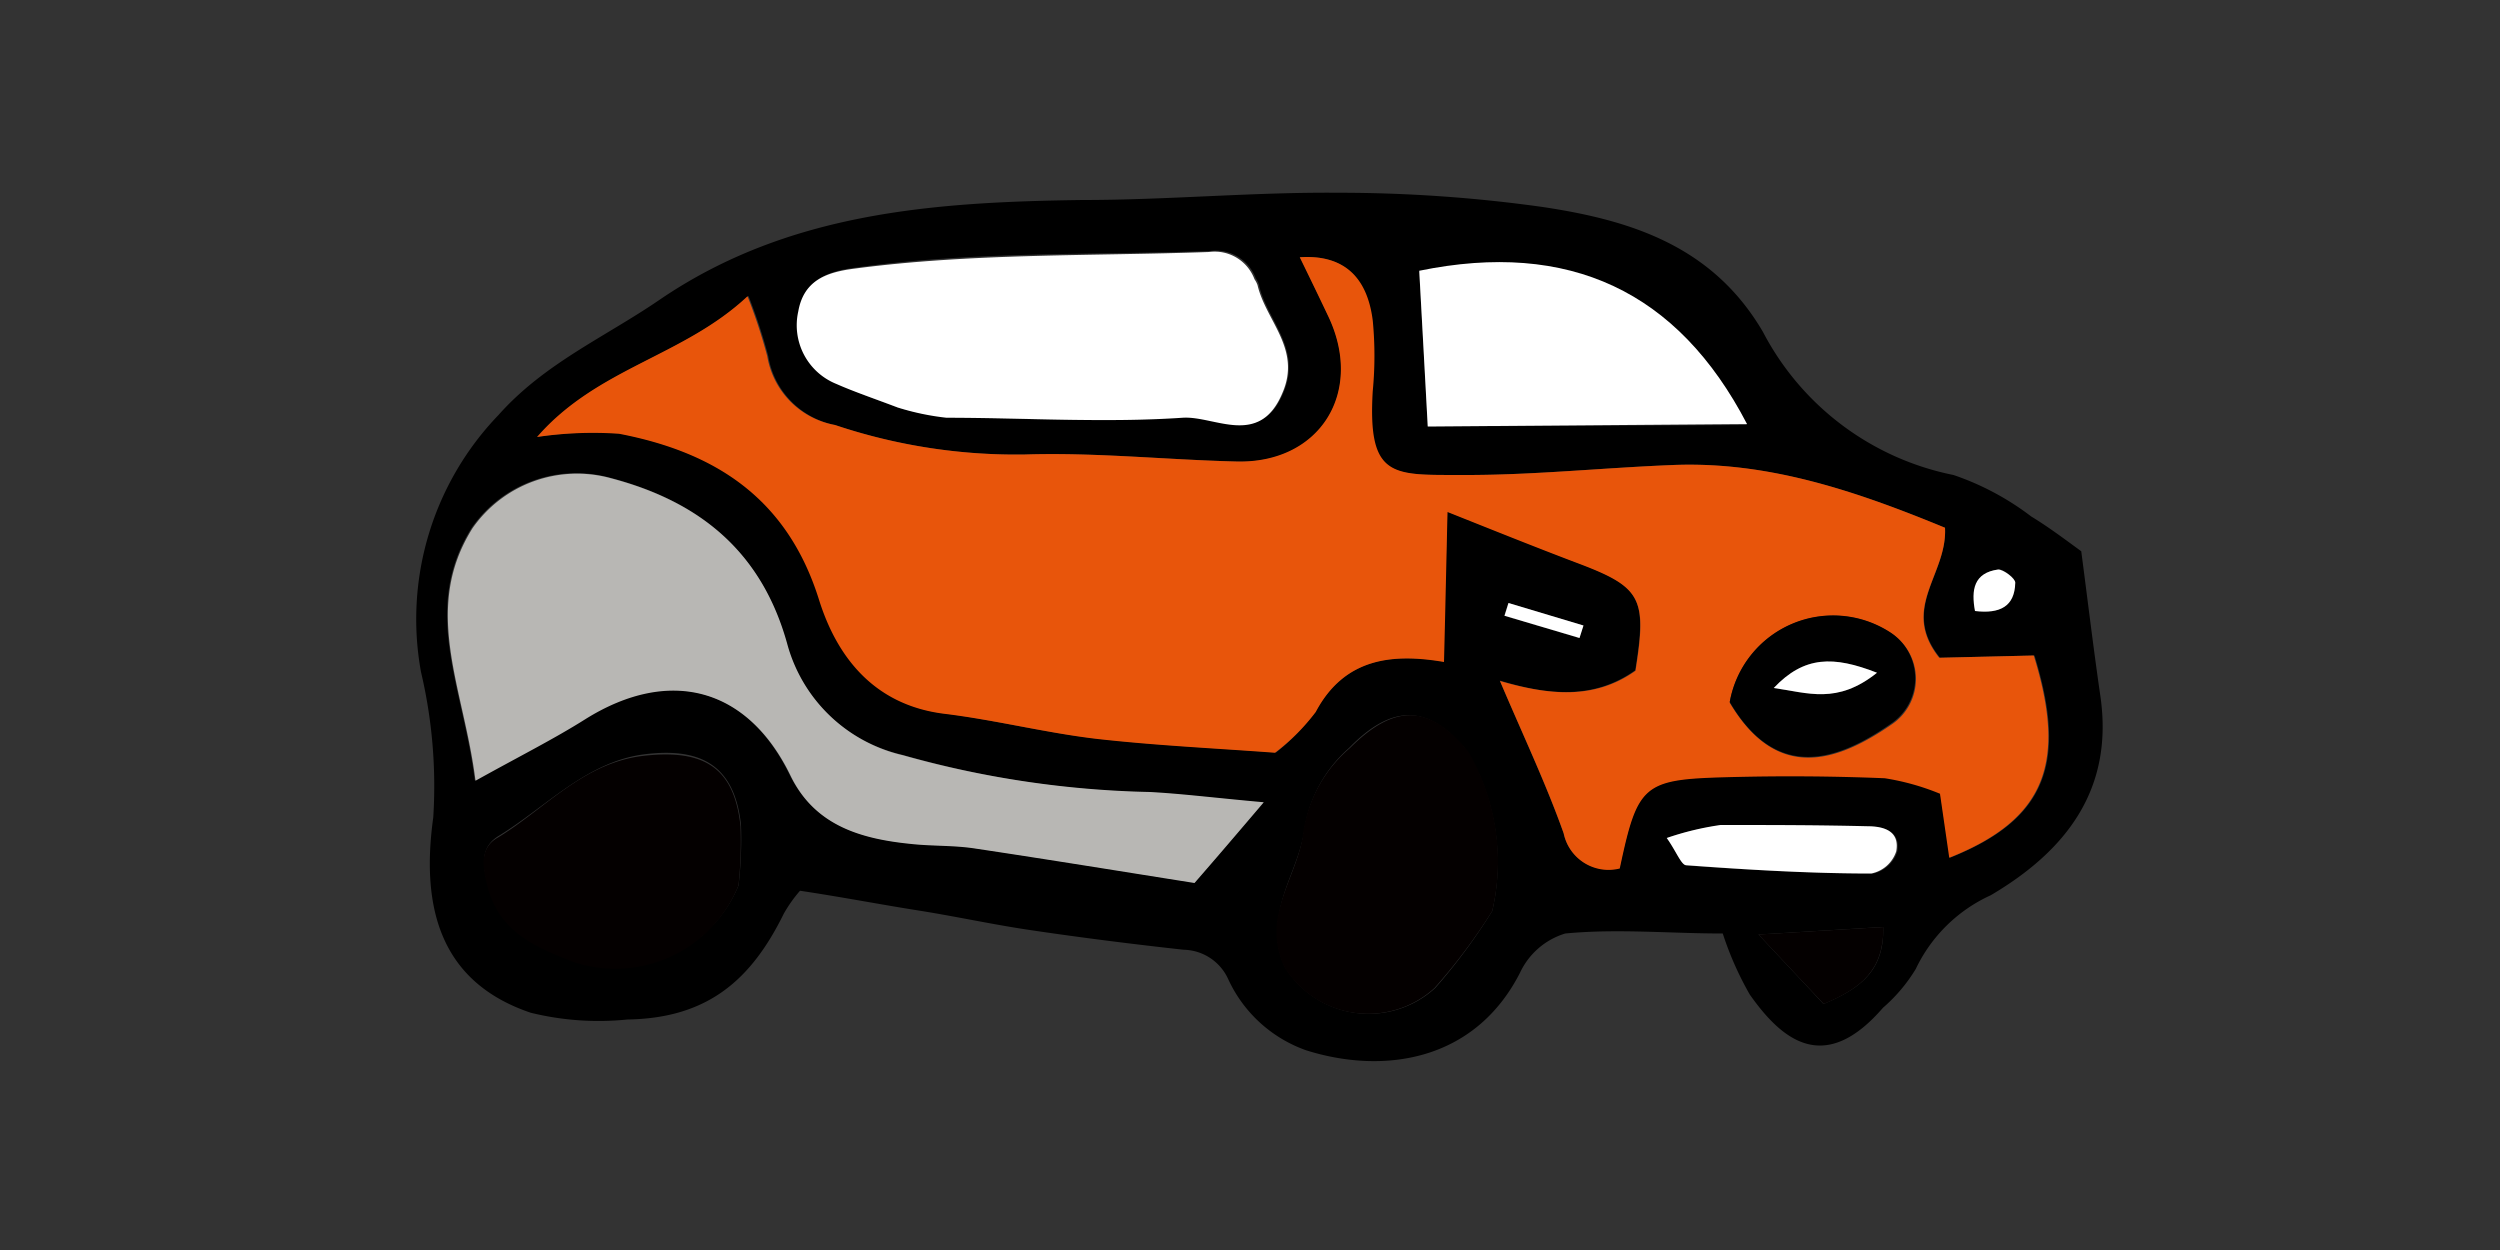
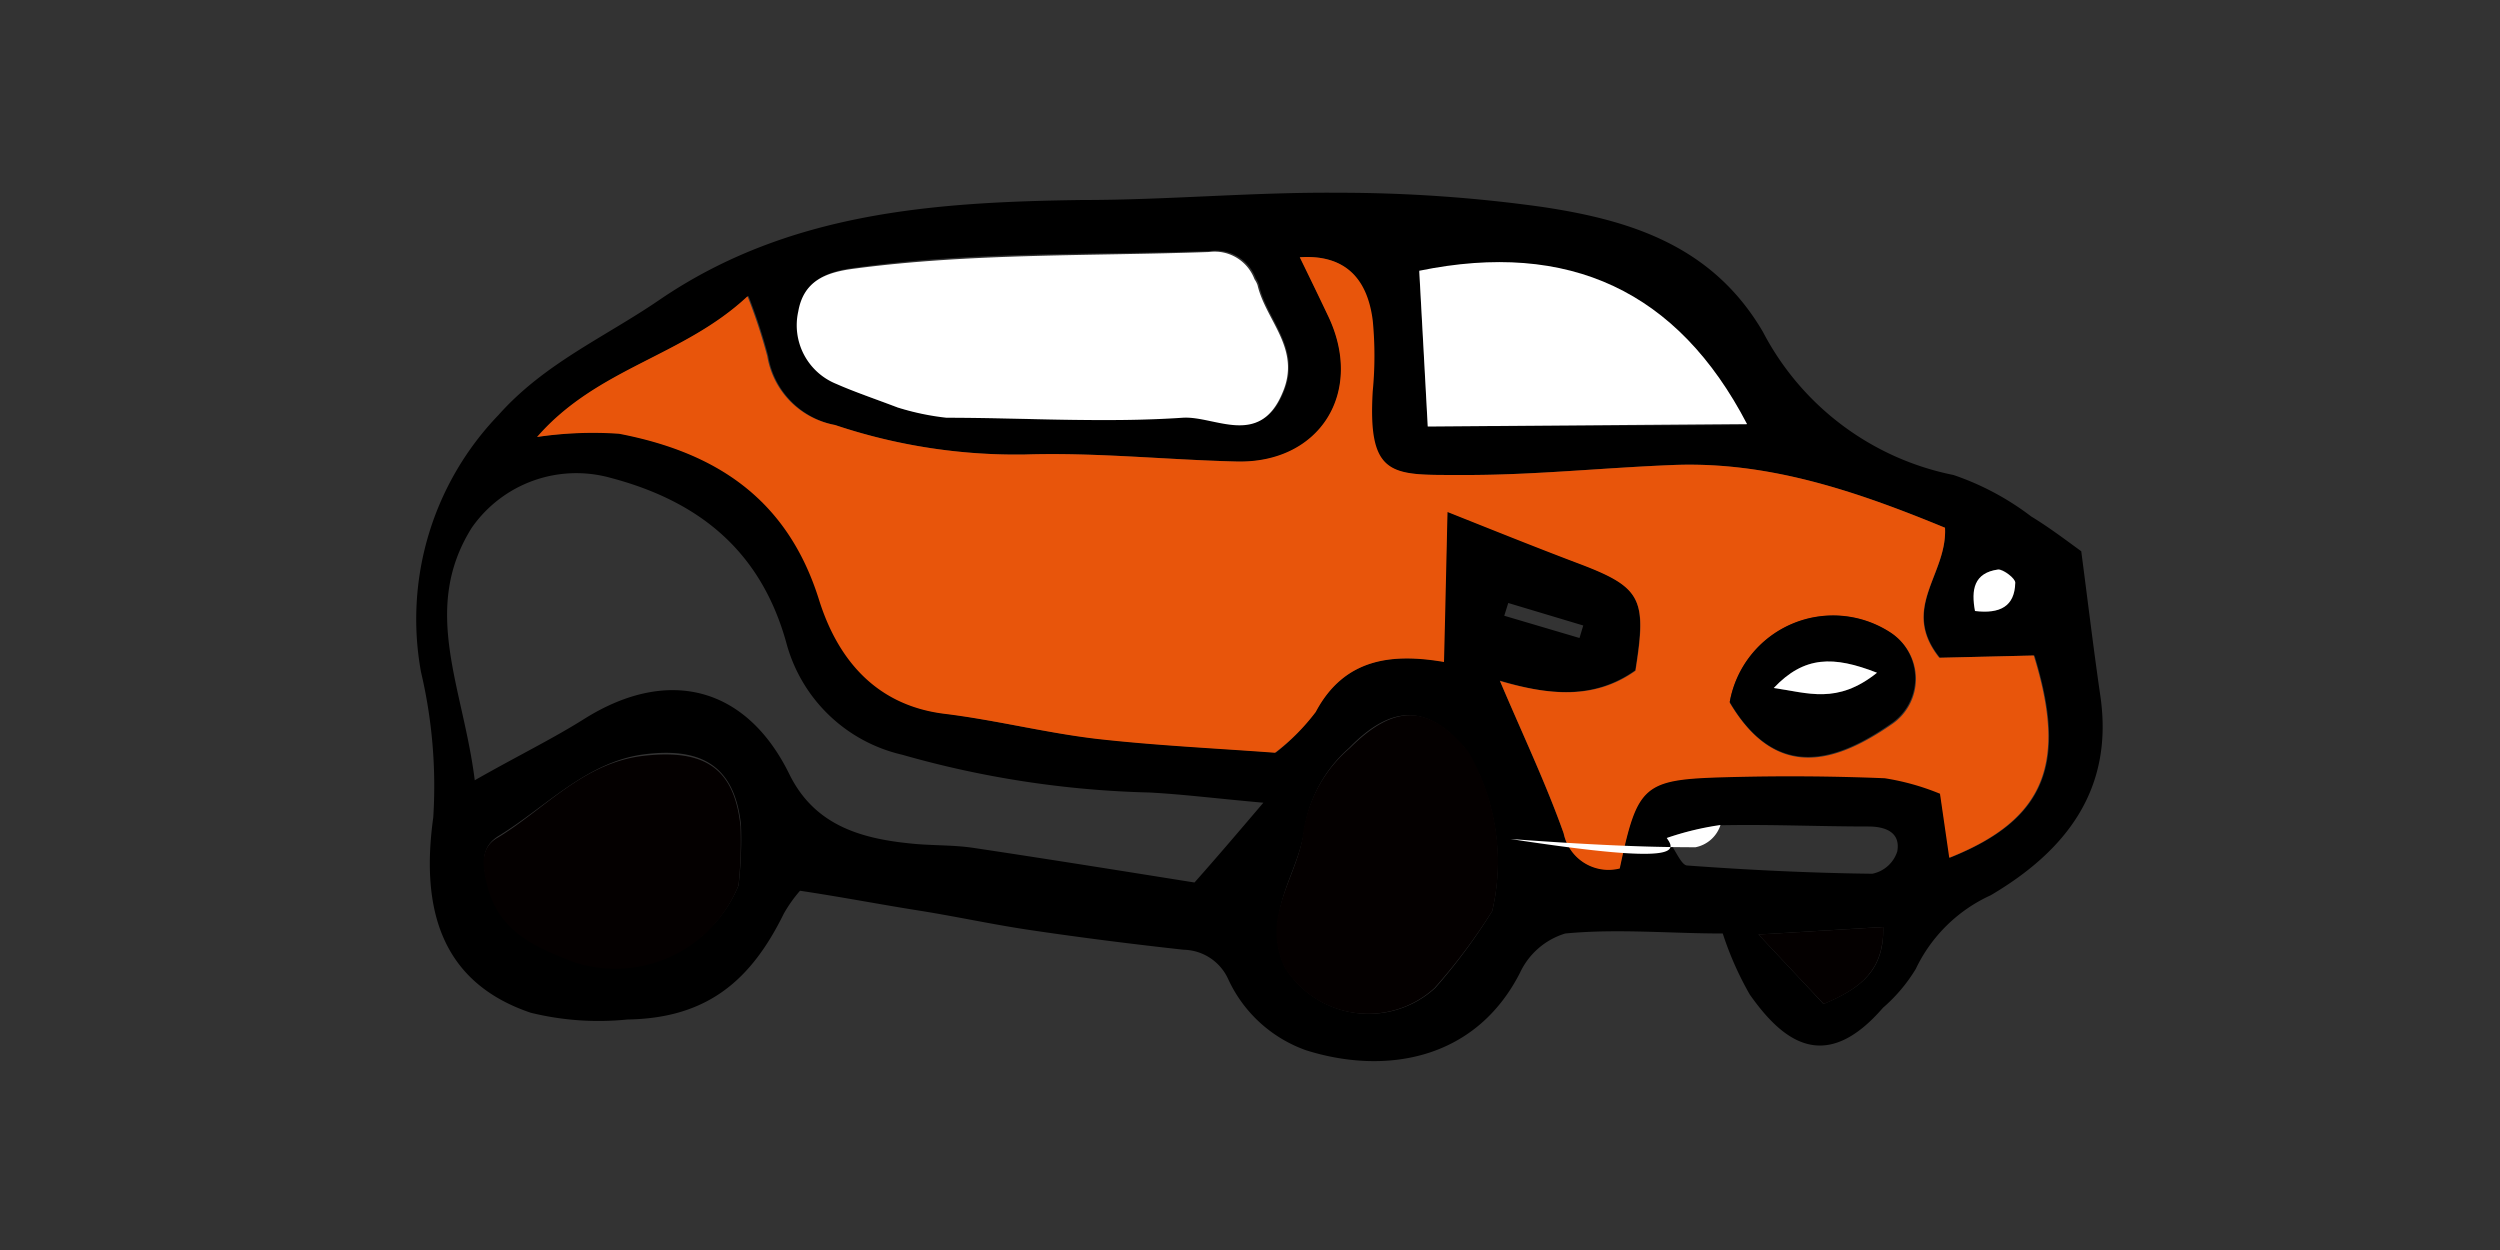
<svg xmlns="http://www.w3.org/2000/svg" viewBox="0 0 100 50">
  <rect x="0" y="0" width="100" height="50" fill="#333333" stroke="none" />
  <defs>
    <style>.cls-1{fill:#e8550b;}.cls-2{fill:#b8b7b4;}.cls-3{fill:#fff;}.cls-4{fill:#040000;}.cls-5{fill:none;}</style>
  </defs>
  <g id="レイヤー_2" data-name="レイヤー 2">
    <g id="レイヤー_3" data-name="レイヤー 3">
      <path d="M32,35.63a5.62,5.62,0,0,0-.65.92c-1.28,2.6-3,4.18-6.25,4.23a11.37,11.37,0,0,1-3.87-.27c-3.58-1.21-4.41-4.14-3.9-7.81a19.89,19.89,0,0,0-.49-5.82A11.78,11.78,0,0,1,19.94,16.6c1.84-2.07,4.25-3.11,6.43-4.6,5.15-3.52,11-3.92,16.93-4,3.42,0,6.83-.32,10.25-.29a58.59,58.59,0,0,1,8.16.57c3.53.53,6.8,1.56,8.81,5A11.05,11.05,0,0,0,78.14,19a10.9,10.9,0,0,1,3.11,1.66c.71.43,1.38.94,2,1.39.25,1.9.48,3.83.76,5.76.56,3.77-1.38,6.23-4.38,8a6.13,6.13,0,0,0-3,2.95,6.51,6.51,0,0,1-1.31,1.55c-2.31,2.67-4,1.36-5.33-.53a13,13,0,0,1-1.08-2.44c-2.12,0-4.22-.2-6.3,0a2.94,2.94,0,0,0-1.81,1.57c-1.81,3.55-5.46,4.08-8.56,3.1a5.42,5.42,0,0,1-3.11-2.84,2,2,0,0,0-1.78-1.18c-2-.22-4.07-.48-6.09-.78-1.51-.22-3-.55-4.52-.79S33.67,35.88,32,35.63ZM77.8,21.11c-3.54-1.46-7.06-2.66-10.89-2.51-2.81.11-5.61.41-8.42.4s-3.82.17-3.61-3.36a14.75,14.75,0,0,0,0-2.82C54.64,11,53.65,10.18,52,10.29c.38.78.75,1.54,1.11,2.3,1.5,3.07-.29,6-3.66,5.87-2.82-.07-5.63-.37-8.44-.28A22.78,22.78,0,0,1,33.4,17a3.36,3.36,0,0,1-2.67-2.76,21.91,21.91,0,0,0-.79-2.4c-2.57,2.41-6,2.86-8.42,5.63a15.28,15.28,0,0,1,3.28-.13c3.84.74,6.72,2.58,8,6.64.72,2.3,2.21,4.21,5,4.56,2,.26,4,.77,6.06,1,2.37.27,4.76.38,7.18.56a8.42,8.42,0,0,0,1.58-1.64c1.18-2.12,3-2.34,5.13-2,0-1.94.09-3.83.14-6,1.93.76,3.5,1.39,5.08,2,2.68,1,2.91,1.4,2.44,4.35-1.66,1.18-3.48,1-5.42.41.93,2.19,1.84,4.11,2.55,6.1a1.83,1.83,0,0,0,2.24,1.4c.71-3.34.93-3.56,4.21-3.65q3.21-.09,6.41,0a9.77,9.77,0,0,1,2.21.62L78,34.31c3.84-1.53,4.71-3.78,3.38-8.09l-3.78.09C76,24.32,77.9,23,77.8,21.11Zm-27.25,11c-1.91-.17-3.24-.34-4.58-.41a39.4,39.4,0,0,1-9.88-1.51,6.25,6.25,0,0,1-4.61-4.38c-1-3.72-3.46-5.75-7.07-6.7a5.1,5.1,0,0,0-5.54,2c-2.05,3.27-.34,6.38.12,10.1,1.76-1,3.12-1.66,4.39-2.46,3.37-2.11,6.5-1.27,8.21,2.25,1,2,2.82,2.54,4.84,2.74.84.09,1.7.05,2.54.18,3,.45,6.05.94,8.81,1.38C48.71,34.25,49.4,33.44,50.55,32.09ZM35.91,16.3a10.12,10.12,0,0,0,2,.37c3.15.08,6.31.25,9.44,0,1.31-.09,3.11,1.22,4-1,.73-1.76-.7-2.88-1-4.31a1,1,0,0,0-.12-.23,1.7,1.7,0,0,0-1.82-1.09c-4.74.17-9.5,0-14.22.67-1.15.15-2,.51-2.21,1.71a2.53,2.53,0,0,0,1.53,2.9C34.16,15.67,34.89,15.92,35.91,16.3ZM59.69,36.44a8.68,8.68,0,0,0-1-6.38c-1.54-1.9-3-1.92-4.73-.14a5.46,5.46,0,0,0-1.79,3.28c-.15,1.14-.82,2.2-1,3.34a3.31,3.31,0,0,0,.24,2.16,3.94,3.94,0,0,0,6,.82A23,23,0,0,0,59.69,36.44Zm-30.15-1a16.34,16.34,0,0,0,.1-2.45c-.25-2.31-1.53-3.11-3.85-2.82s-3.95,2.11-5.85,3.27c-.75.46-.63,1.2-.41,2,.5,1.87,2,2.47,3.49,3A5.31,5.31,0,0,0,29.54,35.42ZM57.11,17.06,69.88,17c-2.76-5.31-7.15-7.36-13.11-6.13C56.88,12.83,57,14.83,57.11,17.06Zm9.56,16.46c.38.53.58,1.09.82,1.1,2.46.18,4.93.3,7.4.33a1.32,1.32,0,0,0,1-.89c.14-.76-.46-1-1.15-1-2,0-3.92-.09-5.88-.05A11.58,11.58,0,0,0,66.67,33.52Zm3.67,3.86c1.11,1.19,1.88,2,2.6,2.78,1.48-.63,2.43-1.32,2.39-3.08ZM63.18,25.52l.15-.5-3-.9-.16.51ZM79,24.44c.93.12,1.55-.18,1.61-1.13,0-.17-.47-.56-.68-.53C79,22.91,78.88,23.6,79,24.44Z" />
      <path class="cls-1" d="M77.8,21.11c.1,1.87-1.81,3.21-.23,5.2l3.78-.09c1.33,4.31.46,6.56-3.38,8.09l-.37-2.56a9.77,9.77,0,0,0-2.21-.62Q72.2,31,69,31.09c-3.28.09-3.5.31-4.21,3.65a1.83,1.83,0,0,1-2.24-1.4c-.71-2-1.62-3.91-2.55-6.1,1.94.56,3.76.77,5.42-.41.47-2.95.24-3.35-2.44-4.35-1.58-.6-3.15-1.23-5.08-2-.05,2.17-.09,4.06-.14,6-2.1-.36-4-.14-5.13,2A8.42,8.42,0,0,1,51,30.11c-2.42-.18-4.81-.29-7.18-.56-2-.24-4-.75-6.06-1-2.79-.35-4.28-2.26-5-4.56-1.27-4.06-4.15-5.9-8-6.64a15.28,15.28,0,0,0-3.28.13c2.41-2.77,5.85-3.22,8.42-5.63a21.91,21.91,0,0,1,.79,2.4A3.36,3.36,0,0,0,33.4,17,22.78,22.78,0,0,0,41,18.18c2.81-.09,5.62.21,8.44.28,3.37.09,5.16-2.8,3.66-5.87-.36-.76-.73-1.52-1.11-2.3,1.7-.11,2.69.72,2.92,2.53a14.75,14.75,0,0,1,0,2.82c-.21,3.53.82,3.35,3.61,3.36s5.61-.29,8.42-.4C70.74,18.45,74.26,19.65,77.8,21.11Zm-8.61,7c1.84,3.09,4.15,2.47,6.46.88a2.19,2.19,0,0,0,0-3.66A4.2,4.2,0,0,0,69.19,28.08Z" />
-       <path class="cls-2" d="M50.55,32.09c-1.15,1.35-1.84,2.16-2.77,3.23C45,34.88,42,34.39,39,33.94c-.84-.13-1.7-.09-2.54-.18-2-.2-3.87-.72-4.84-2.74-1.71-3.52-4.84-4.36-8.21-2.25-1.27.8-2.63,1.48-4.39,2.46-.46-3.72-2.17-6.83-.12-10.1a5.1,5.1,0,0,1,5.54-2c3.61.95,6.07,3,7.07,6.7a6.25,6.25,0,0,0,4.61,4.38A39.4,39.4,0,0,0,46,31.68C47.31,31.75,48.64,31.92,50.55,32.09Z" />
      <path class="cls-3" d="M35.91,16.3c-1-.38-1.75-.63-2.45-.94a2.53,2.53,0,0,1-1.53-2.9c.21-1.2,1.06-1.56,2.21-1.71,4.72-.63,9.48-.5,14.22-.67a1.7,1.7,0,0,1,1.82,1.09,1,1,0,0,1,.12.23c.33,1.43,1.76,2.55,1,4.31-.92,2.22-2.72.91-4,1-3.13.21-6.29,0-9.44,0A10.12,10.12,0,0,1,35.91,16.3Z" />
      <path class="cls-4" d="M59.69,36.44a23,23,0,0,1-2.31,3.08,3.94,3.94,0,0,1-6-.82,3.31,3.31,0,0,1-.24-2.16c.23-1.14.9-2.2,1-3.34A5.46,5.46,0,0,1,54,29.92c1.78-1.78,3.19-1.76,4.73.14A8.68,8.68,0,0,1,59.69,36.44Z" />
      <path class="cls-4" d="M29.54,35.42A5.31,5.31,0,0,1,23,38.5c-1.49-.57-3-1.17-3.49-3-.22-.84-.34-1.58.41-2,1.9-1.16,3.41-3,5.85-3.27s3.6.51,3.85,2.82A16.34,16.34,0,0,1,29.54,35.42Z" />
      <path class="cls-3" d="M57.11,17.06c-.12-2.23-.23-4.23-.34-6.23,6-1.23,10.35.82,13.11,6.13Z" />
-       <path class="cls-3" d="M66.67,33.52A11.58,11.58,0,0,1,68.82,33c2,0,3.92,0,5.88.05.69,0,1.29.21,1.15,1a1.32,1.32,0,0,1-1,.89c-2.47,0-4.94-.15-7.4-.33C67.25,34.61,67.05,34.05,66.67,33.52Z" />
+       <path class="cls-3" d="M66.67,33.52A11.58,11.58,0,0,1,68.82,33a1.32,1.32,0,0,1-1,.89c-2.47,0-4.94-.15-7.4-.33C67.25,34.61,67.05,34.05,66.67,33.52Z" />
      <path class="cls-4" d="M70.34,37.38l5-.3c0,1.76-.91,2.45-2.39,3.08C72.22,39.38,71.45,38.57,70.34,37.38Z" />
-       <path class="cls-3" d="M63.18,25.52l-3-.89.16-.51,3,.9Z" />
      <path class="cls-3" d="M79,24.44c-.16-.84-.05-1.53.93-1.66.21,0,.69.36.68.53C80.59,24.26,80,24.56,79,24.44Z" />
      <path d="M69.19,28.08a4.2,4.2,0,0,1,6.43-2.78,2.19,2.19,0,0,1,0,3.66C73.34,30.55,71,31.17,69.19,28.08Zm5.89-1.17c-1.74-.68-2.91-.68-4.13.61C72.31,27.71,73.48,28.19,75.08,26.91Z" />
      <path class="cls-3" d="M75.08,26.91c-1.6,1.28-2.77.8-4.13.61C72.17,26.23,73.34,26.23,75.08,26.91Z" />
-       <rect class="cls-5" width="100" height="50" />
    </g>
  </g>
</svg>